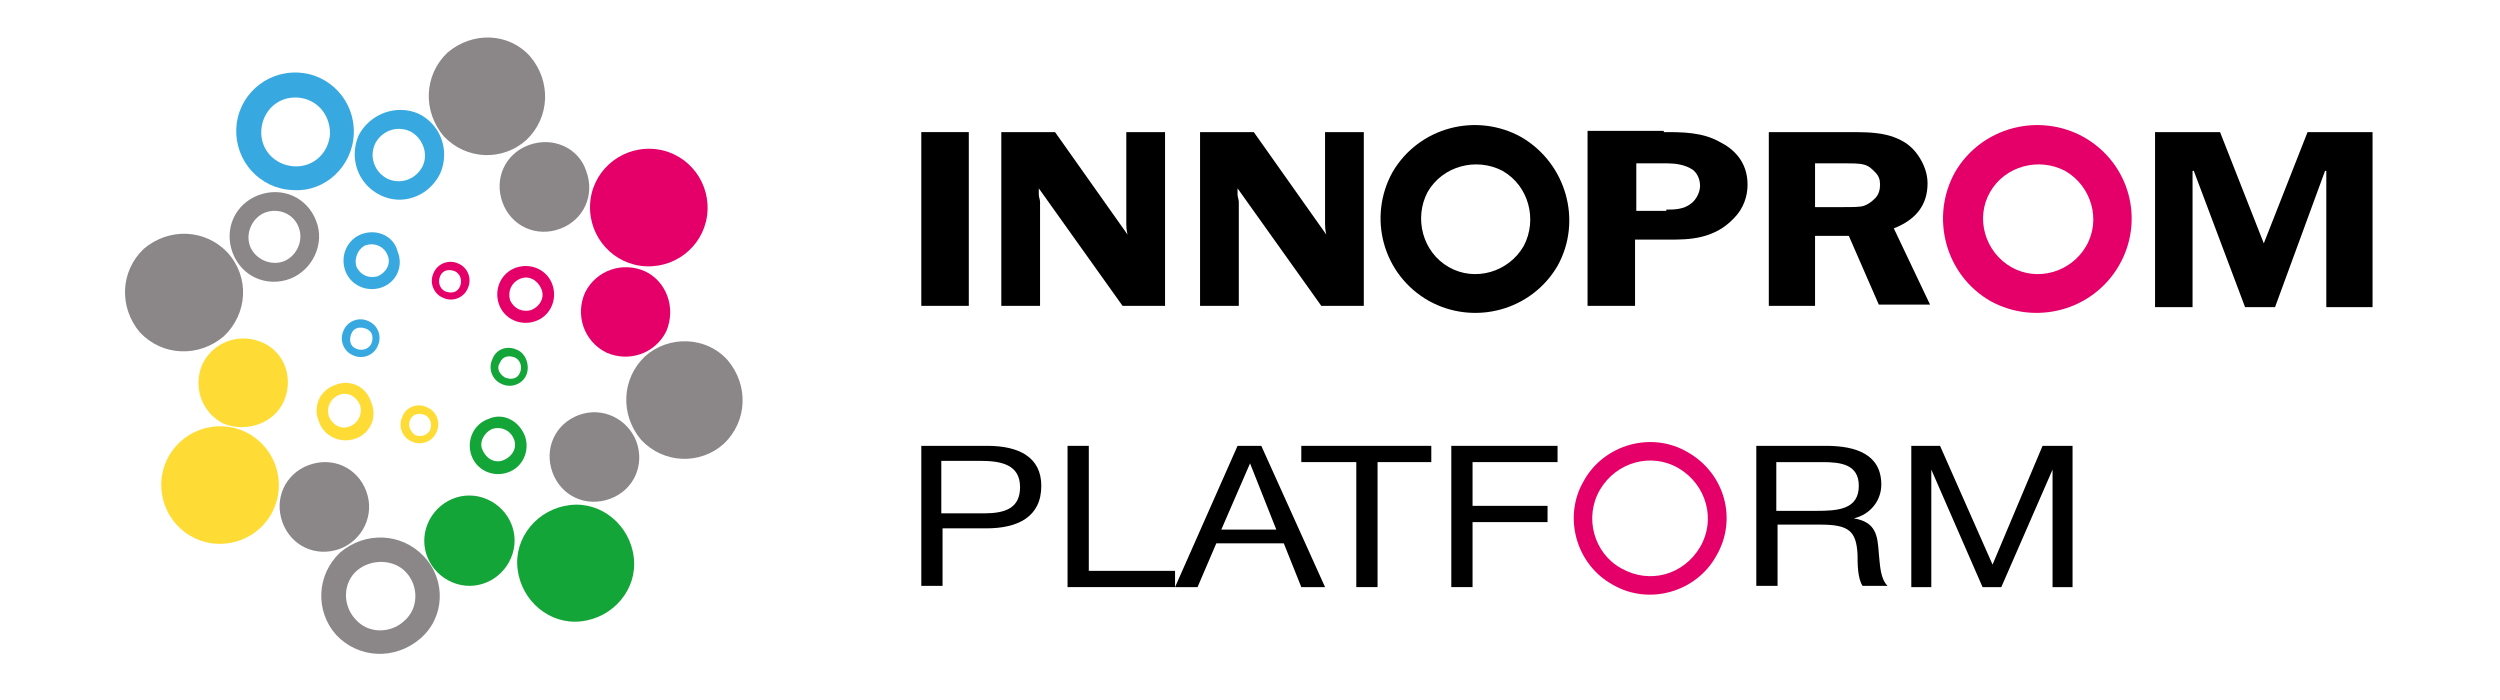
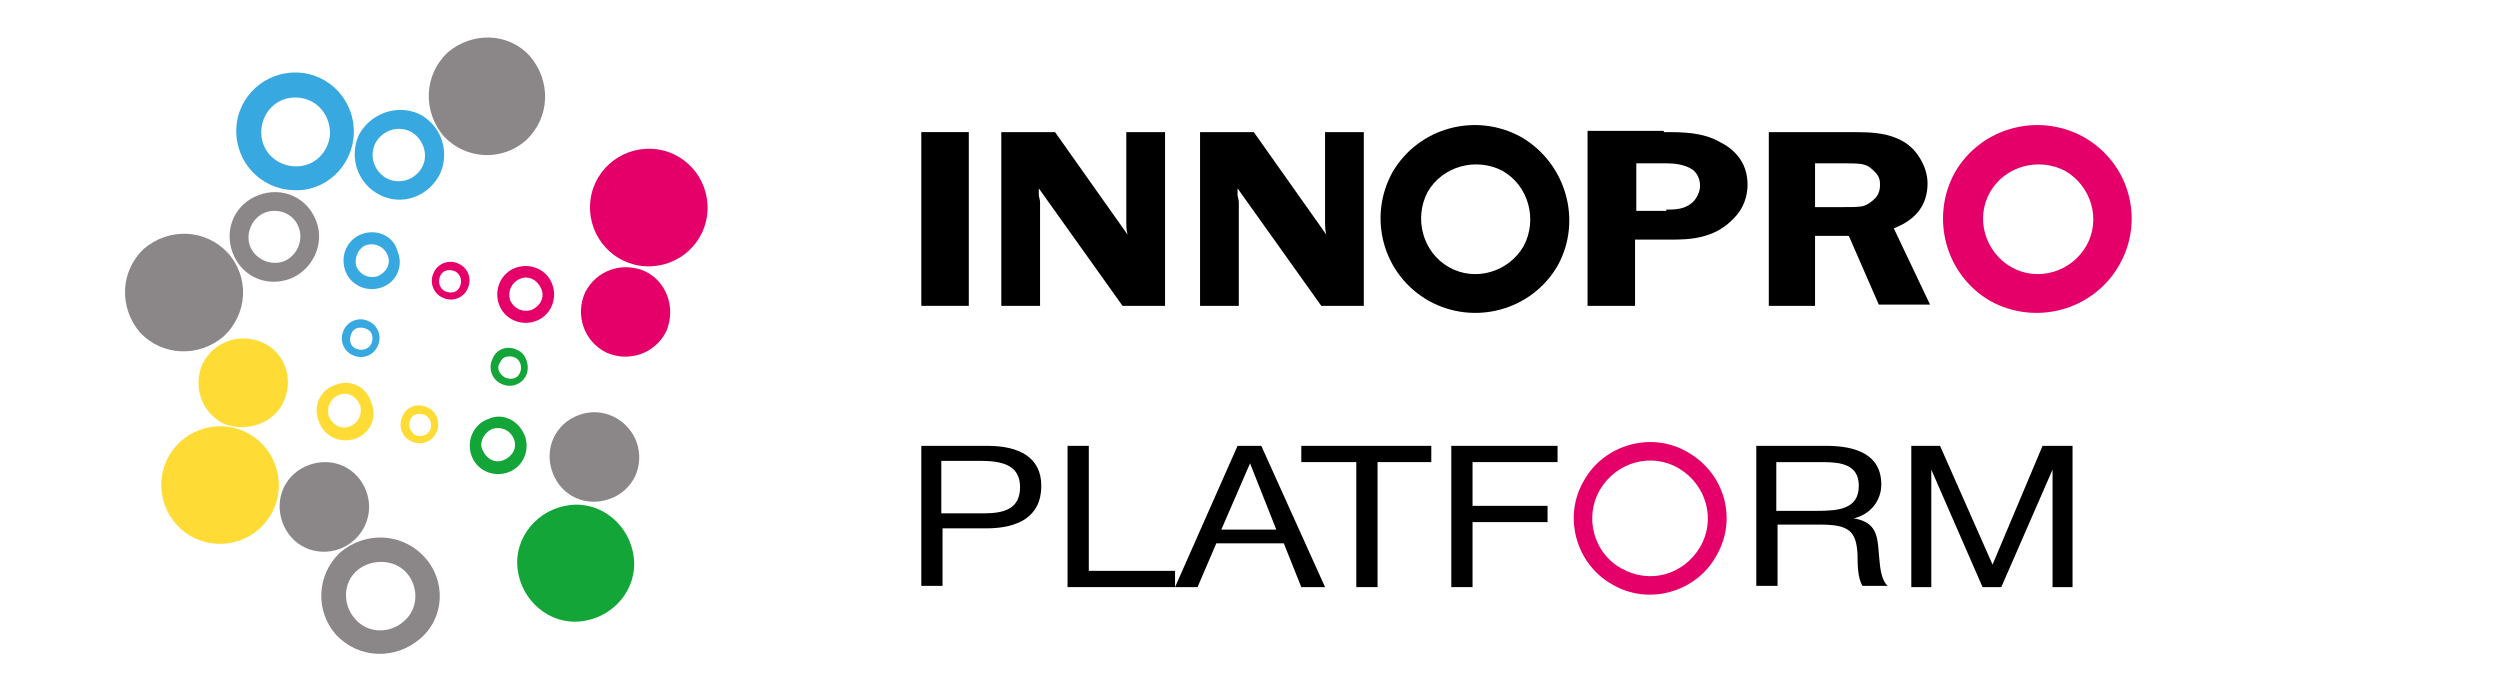
<svg xmlns="http://www.w3.org/2000/svg" width="200" height="56" viewBox="0 0 200 56" fill="none">
  <path d="M22.304 39.004C22.404 36.404 20.404 34.204 17.804 34.104C15.204 34.004 13.004 36.004 12.904 38.604C12.804 41.204 14.804 43.404 17.404 43.504C20.004 43.604 22.204 41.604 22.304 39.004Z" fill="#FFDC35" />
  <path d="M22.704 32.104C23.504 30.304 22.804 28.204 21.004 27.404C19.204 26.604 17.104 27.304 16.204 29.104C15.404 30.904 16.104 33.004 17.904 33.904C19.704 34.604 21.904 33.904 22.704 32.104Z" fill="#FFDC35" />
  <path d="M26.804 30.804C25.604 31.204 25.004 32.504 25.504 33.704C25.904 34.904 27.204 35.504 28.404 35.104C29.604 34.704 30.204 33.404 29.704 32.204C29.304 30.904 28.004 30.304 26.804 30.804ZM27.104 31.604C27.804 31.304 28.504 31.704 28.804 32.404C29.004 33.104 28.704 33.804 28.004 34.104C27.304 34.404 26.604 34.004 26.304 33.304C26.104 32.604 26.404 31.904 27.104 31.604Z" fill="#FFDC35" />
  <path d="M32.204 33.304C31.804 34.104 32.204 35.004 32.904 35.304C33.704 35.704 34.604 35.304 34.904 34.604C35.304 33.804 34.904 32.904 34.204 32.604C33.504 32.204 32.504 32.504 32.204 33.304ZM32.804 33.604C33.004 33.104 33.504 33.004 34.004 33.204C34.404 33.404 34.604 33.904 34.404 34.404C34.204 34.804 33.704 35.004 33.204 34.804C32.804 34.504 32.604 34.004 32.804 33.604Z" fill="#FFDC35" />
  <path d="M45.604 40.404C43.004 40.704 41.104 43.004 41.404 45.504C41.704 48.104 44.004 50.004 46.504 49.704C49.104 49.404 51.004 47.104 50.704 44.604C50.404 42.004 48.104 40.104 45.604 40.404Z" fill="#14A538" />
-   <path d="M38.604 39.804C36.704 39.204 34.704 40.304 34.104 42.204C33.504 44.104 34.604 46.104 36.504 46.704C38.404 47.304 40.404 46.204 41.004 44.304C41.604 42.404 40.504 40.404 38.604 39.804Z" fill="#14A538" />
  <path d="M39.104 33.504C37.904 33.904 37.304 35.204 37.704 36.404C38.104 37.604 39.404 38.204 40.604 37.804C41.804 37.404 42.404 36.104 42.004 34.904C41.504 33.604 40.204 33.004 39.104 33.504ZM39.404 34.304C40.104 34.104 40.804 34.404 41.104 35.104C41.404 35.804 41.004 36.504 40.304 36.804C39.604 37.104 38.904 36.704 38.604 36.004C38.304 35.404 38.704 34.604 39.404 34.304Z" fill="#14A538" />
  <path d="M39.404 28.704C39.004 29.504 39.404 30.404 40.104 30.704C40.904 31.104 41.804 30.704 42.104 30.004C42.404 29.304 42.104 28.304 41.404 28.004C40.604 27.604 39.704 27.904 39.404 28.704ZM40.004 29.004C40.204 28.504 40.704 28.404 41.204 28.604C41.604 28.804 41.804 29.304 41.604 29.804C41.404 30.304 40.904 30.404 40.404 30.204C39.904 29.904 39.704 29.404 40.004 29.004Z" fill="#14A538" />
  <path d="M28.304 10.704C28.404 8.104 26.404 5.904 23.804 5.804C21.204 5.704 19.004 7.704 18.904 10.304C18.804 12.904 20.804 15.104 23.404 15.204C26.004 15.404 28.204 13.304 28.304 10.704ZM26.404 10.704C26.304 12.204 25.104 13.404 23.504 13.304C22.004 13.204 20.804 12.004 20.904 10.404C21.004 8.904 22.204 7.704 23.804 7.804C25.304 7.904 26.404 9.104 26.404 10.704Z" fill="#38A8E0" />
  <path d="M35.204 13.904C36.004 12.104 35.304 10.004 33.504 9.104C31.704 8.304 29.604 9.104 28.704 10.804C27.904 12.604 28.604 14.704 30.404 15.604C32.204 16.504 34.304 15.704 35.204 13.904ZM33.804 13.304C33.304 14.304 32.104 14.804 31.004 14.304C30.004 13.804 29.504 12.604 30.004 11.504C30.504 10.504 31.704 10.004 32.804 10.504C33.804 11.004 34.304 12.304 33.804 13.304Z" fill="#38A8E0" />
  <path d="M29.004 18.704C27.804 19.104 27.204 20.404 27.604 21.604C28.004 22.804 29.304 23.404 30.504 23.004C31.704 22.604 32.304 21.304 31.804 20.104C31.504 18.904 30.204 18.304 29.004 18.704ZM29.304 19.604C30.004 19.404 30.704 19.704 31.004 20.404C31.304 21.104 30.904 21.804 30.204 22.104C29.504 22.304 28.804 22.004 28.504 21.304C28.304 20.604 28.704 19.804 29.304 19.604Z" fill="#38A8E0" />
  <path d="M27.504 26.404C27.104 27.204 27.504 28.104 28.204 28.404C29.004 28.804 29.904 28.404 30.204 27.704C30.604 26.904 30.204 26.004 29.504 25.704C28.704 25.304 27.804 25.704 27.504 26.404ZM28.104 26.704C28.304 26.204 28.804 26.104 29.304 26.304C29.804 26.504 29.904 27.004 29.704 27.504C29.504 27.904 29.004 28.104 28.504 27.904C28.004 27.704 27.904 27.204 28.104 26.704Z" fill="#38A8E0" />
  <path d="M52.104 11.904C49.504 11.804 47.304 13.804 47.204 16.404C47.104 19.004 49.104 21.204 51.704 21.304C54.304 21.404 56.504 19.404 56.604 16.804C56.704 14.204 54.704 12.004 52.104 11.904Z" fill="#E50069" />
  <path d="M51.604 21.704C49.804 20.904 47.704 21.604 46.804 23.404C46.004 25.204 46.704 27.304 48.504 28.204C50.304 29.004 52.404 28.304 53.304 26.504C54.104 24.604 53.304 22.504 51.604 21.704Z" fill="#E50069" />
  <path d="M41.304 21.404C40.104 21.804 39.504 23.104 39.904 24.304C40.304 25.504 41.604 26.104 42.804 25.704C44.004 25.304 44.604 24.004 44.204 22.804C43.804 21.604 42.504 21.004 41.304 21.404ZM41.604 22.304C42.304 22.004 43.004 22.404 43.304 23.104C43.604 23.804 43.204 24.504 42.504 24.804C41.804 25.004 41.104 24.704 40.804 24.004C40.604 23.304 40.904 22.604 41.604 22.304Z" fill="#E50069" />
  <path d="M34.704 21.804C34.304 22.604 34.704 23.504 35.404 23.804C36.204 24.204 37.104 23.804 37.404 23.104C37.804 22.304 37.404 21.404 36.704 21.104C35.904 20.704 35.004 21.104 34.704 21.804ZM35.204 22.104C35.404 21.604 35.904 21.504 36.404 21.704C36.804 21.904 37.004 22.404 36.804 22.904C36.604 23.404 36.104 23.504 35.604 23.304C35.204 23.104 35.004 22.604 35.204 22.104Z" fill="#E50069" />
  <path d="M18.204 20.204C16.404 18.304 13.504 18.204 11.504 19.904C9.604 21.704 9.504 24.604 11.204 26.604C13.004 28.504 15.904 28.604 17.904 26.904C19.804 25.104 20.004 22.204 18.204 20.204Z" fill="#8B8788" />
  <path d="M33.904 44.504C32.104 42.604 29.204 42.504 27.204 44.204C25.304 46.004 25.204 48.904 26.904 50.804C28.704 52.704 31.604 52.804 33.604 51.104C35.604 49.404 35.704 46.404 33.904 44.504ZM32.504 45.804C33.504 46.904 33.504 48.704 32.304 49.704C31.204 50.704 29.404 50.704 28.404 49.504C27.404 48.404 27.404 46.604 28.604 45.604C29.704 44.704 31.504 44.704 32.504 45.804Z" fill="#8B8788" />
  <path d="M35.804 4.204C33.904 6.004 33.804 8.904 35.504 10.904C37.304 12.804 40.204 12.904 42.104 11.204C44.004 9.404 44.104 6.504 42.404 4.504C40.704 2.604 37.804 2.504 35.804 4.204Z" fill="#8B8788" />
-   <path d="M51.604 28.504C49.704 30.304 49.604 33.204 51.304 35.204C53.104 37.104 56.004 37.204 57.904 35.504C59.804 33.704 59.904 30.804 58.204 28.804C56.504 26.904 53.504 26.804 51.604 28.504Z" fill="#8B8788" />
  <path d="M25.304 17.704C24.604 15.804 22.604 14.904 20.704 15.604C18.804 16.304 17.904 18.304 18.604 20.204C19.304 22.104 21.304 23.004 23.204 22.304C25.004 21.604 26.004 19.504 25.304 17.704ZM23.904 18.204C24.304 19.304 23.704 20.504 22.704 20.904C21.604 21.304 20.404 20.704 20.004 19.704C19.604 18.604 20.204 17.404 21.204 17.004C22.304 16.604 23.504 17.104 23.904 18.204Z" fill="#8B8788" />
  <path d="M29.304 39.304C28.604 37.404 26.604 36.504 24.704 37.204C22.804 37.904 21.904 39.904 22.604 41.804C23.304 43.704 25.304 44.604 27.204 43.904C29.004 43.204 30.004 41.204 29.304 39.304Z" fill="#8B8788" />
-   <path d="M42.304 11.604C40.404 12.304 39.504 14.304 40.204 16.204C40.904 18.104 42.904 19.004 44.804 18.304C46.704 17.604 47.604 15.604 46.904 13.704C46.304 11.804 44.204 10.904 42.304 11.604Z" fill="#8B8788" />
  <path d="M46.304 33.204C44.404 33.904 43.504 35.904 44.204 37.804C44.904 39.704 46.904 40.604 48.804 39.904C50.704 39.204 51.604 37.204 50.904 35.304C50.204 33.504 48.204 32.504 46.304 33.204Z" fill="#8B8788" />
  <path d="M77.504 10.568H73.704V24.468H77.504V10.568Z" fill="black" />
  <path d="M109.104 10.568V24.468H105.704L99.004 15.068C99.004 15.268 99.004 15.468 99.004 15.568C99.004 15.768 99.104 15.968 99.104 16.168V24.468H96.004V10.568H100.304L106.104 18.768C106.004 18.368 106.004 18.068 106.004 17.868V10.568H109.104V10.568Z" fill="black" />
  <path d="M93.204 10.568V24.468H89.804L83.104 15.068C83.104 15.268 83.104 15.468 83.104 15.568C83.104 15.768 83.204 15.968 83.204 16.168V24.468H80.104V10.568H84.404L90.204 18.768C90.104 18.368 90.104 18.068 90.104 17.868V10.568H93.204V10.568Z" fill="black" />
  <path d="M145.204 18.968V24.468H141.504V10.568H148.404C149.704 10.568 150.704 10.668 151.504 10.968C152.304 11.268 152.904 11.668 153.404 12.368C153.904 13.068 154.204 13.868 154.204 14.668C154.204 16.368 153.304 17.568 151.504 18.268L154.404 24.368H150.304L147.904 18.868H145.204V18.968ZM145.204 13.068V16.568H147.504C148.204 16.568 148.804 16.568 149.104 16.468C149.404 16.368 149.704 16.168 150.004 15.868C150.304 15.568 150.404 15.168 150.404 14.768C150.404 14.368 150.304 14.068 150.004 13.768C149.704 13.468 149.504 13.268 149.104 13.168C148.804 13.068 148.204 13.068 147.404 13.068H145.204V13.068Z" fill="black" />
  <path d="M133.104 10.568C134.604 10.568 136.204 10.568 137.604 11.368C138.604 11.868 139.804 12.868 139.804 14.768C139.804 15.668 139.504 16.668 138.704 17.468C137.104 19.168 135.004 19.168 133.604 19.168H130.804V24.468H127.004V10.468H133.104V10.568ZM133.304 16.768C133.904 16.768 134.704 16.768 135.304 16.268C135.704 15.968 136.004 15.368 136.004 14.868C136.004 14.368 135.804 13.868 135.404 13.568C134.804 13.168 134.004 13.068 133.404 13.068H130.904V16.868H133.304V16.768Z" fill="black" />
-   <path d="M181.104 19.468L184.604 10.568H189.804V24.568H186.104V13.668H186.004L182.004 24.568H179.604L175.504 13.668H175.404V24.568H172.404V10.568H177.604L181.104 19.468Z" fill="black" />
  <path d="M166.704 10.968C163.104 8.968 158.504 10.168 156.404 13.768C154.404 17.368 155.604 21.968 159.204 24.068C162.804 26.068 167.404 24.868 169.504 21.268C171.604 17.668 170.404 13.068 166.704 10.968ZM165.204 13.668C167.304 14.868 168.104 17.568 166.904 19.668C165.704 21.768 163.004 22.568 160.904 21.368C158.804 20.168 158.004 17.468 159.204 15.368C160.404 13.268 163.104 12.568 165.204 13.668Z" fill="#E50069" />
  <path d="M121.704 10.968C118.104 8.968 113.504 10.168 111.404 13.768C109.404 17.368 110.604 21.968 114.304 24.068C117.904 26.068 122.504 24.868 124.604 21.268C126.604 17.668 125.304 13.068 121.704 10.968ZM120.204 13.668C122.304 14.868 123.004 17.568 121.904 19.668C120.704 21.768 118.004 22.568 115.904 21.368C113.804 20.168 113.104 17.468 114.204 15.368C115.404 13.268 118.104 12.568 120.204 13.668Z" fill="black" />
  <path d="M79.004 35.668C81.504 35.668 83.304 36.568 83.304 38.868C83.304 41.368 81.404 42.268 78.904 42.268H75.404V46.868H73.704V35.668H79.004ZM75.404 41.068H78.704C80.404 41.068 81.604 40.668 81.604 38.968C81.604 37.168 80.104 36.868 78.404 36.868H75.304V41.068H75.404Z" fill="black" />
  <path d="M94.004 46.968H85.404V35.668H87.104V45.668H94.004V46.968Z" fill="black" />
  <path d="M106.004 46.968H104.104L102.704 43.468H97.304L95.804 46.968H94.004L99.004 35.668H100.904L106.004 46.968ZM100.004 37.068L97.704 42.368H102.104L100.004 37.068Z" fill="black" />
  <path d="M114.604 36.968H110.204V46.968H108.504V36.968H104.104V35.668H114.504V36.968H114.604Z" fill="black" />
  <path d="M124.604 36.968H117.804V40.468H123.804V41.768H117.804V46.968H116.104V35.668H124.604V36.968Z" fill="black" />
  <path d="M146.104 35.668C148.504 35.668 150.504 36.368 150.504 38.768C150.504 40.068 149.604 41.168 148.304 41.468C150.104 41.768 150.204 42.868 150.304 44.268C150.404 45.168 150.404 46.268 151.004 46.868H149.004C148.604 46.268 148.604 45.068 148.604 44.368C148.504 42.468 147.904 41.968 145.604 41.968H142.204V46.868H140.504V35.668H146.104ZM142.104 40.868H145.304C147.004 40.868 148.704 40.768 148.704 38.868C148.704 37.168 147.304 36.968 145.804 36.968H142.104V40.868Z" fill="black" />
  <path d="M155.204 35.668L159.404 45.168L163.404 35.668H165.804V46.968H164.204V37.568L160.104 46.968H158.604L154.504 37.568V46.968H152.904V35.668H155.204Z" fill="black" />
  <path d="M135.004 36.168C132.104 34.468 128.304 35.568 126.704 38.468C125.004 41.368 126.104 45.168 129.004 46.768C131.904 48.468 135.704 47.368 137.304 44.468C139.004 41.568 138.004 37.868 135.004 36.168ZM136.004 43.768C134.704 45.968 132.004 46.768 129.704 45.468C127.504 44.268 126.704 41.368 128.004 39.168C129.304 36.968 132.104 36.168 134.304 37.468C136.504 38.768 137.304 41.568 136.004 43.768Z" fill="#E50069" />
</svg>